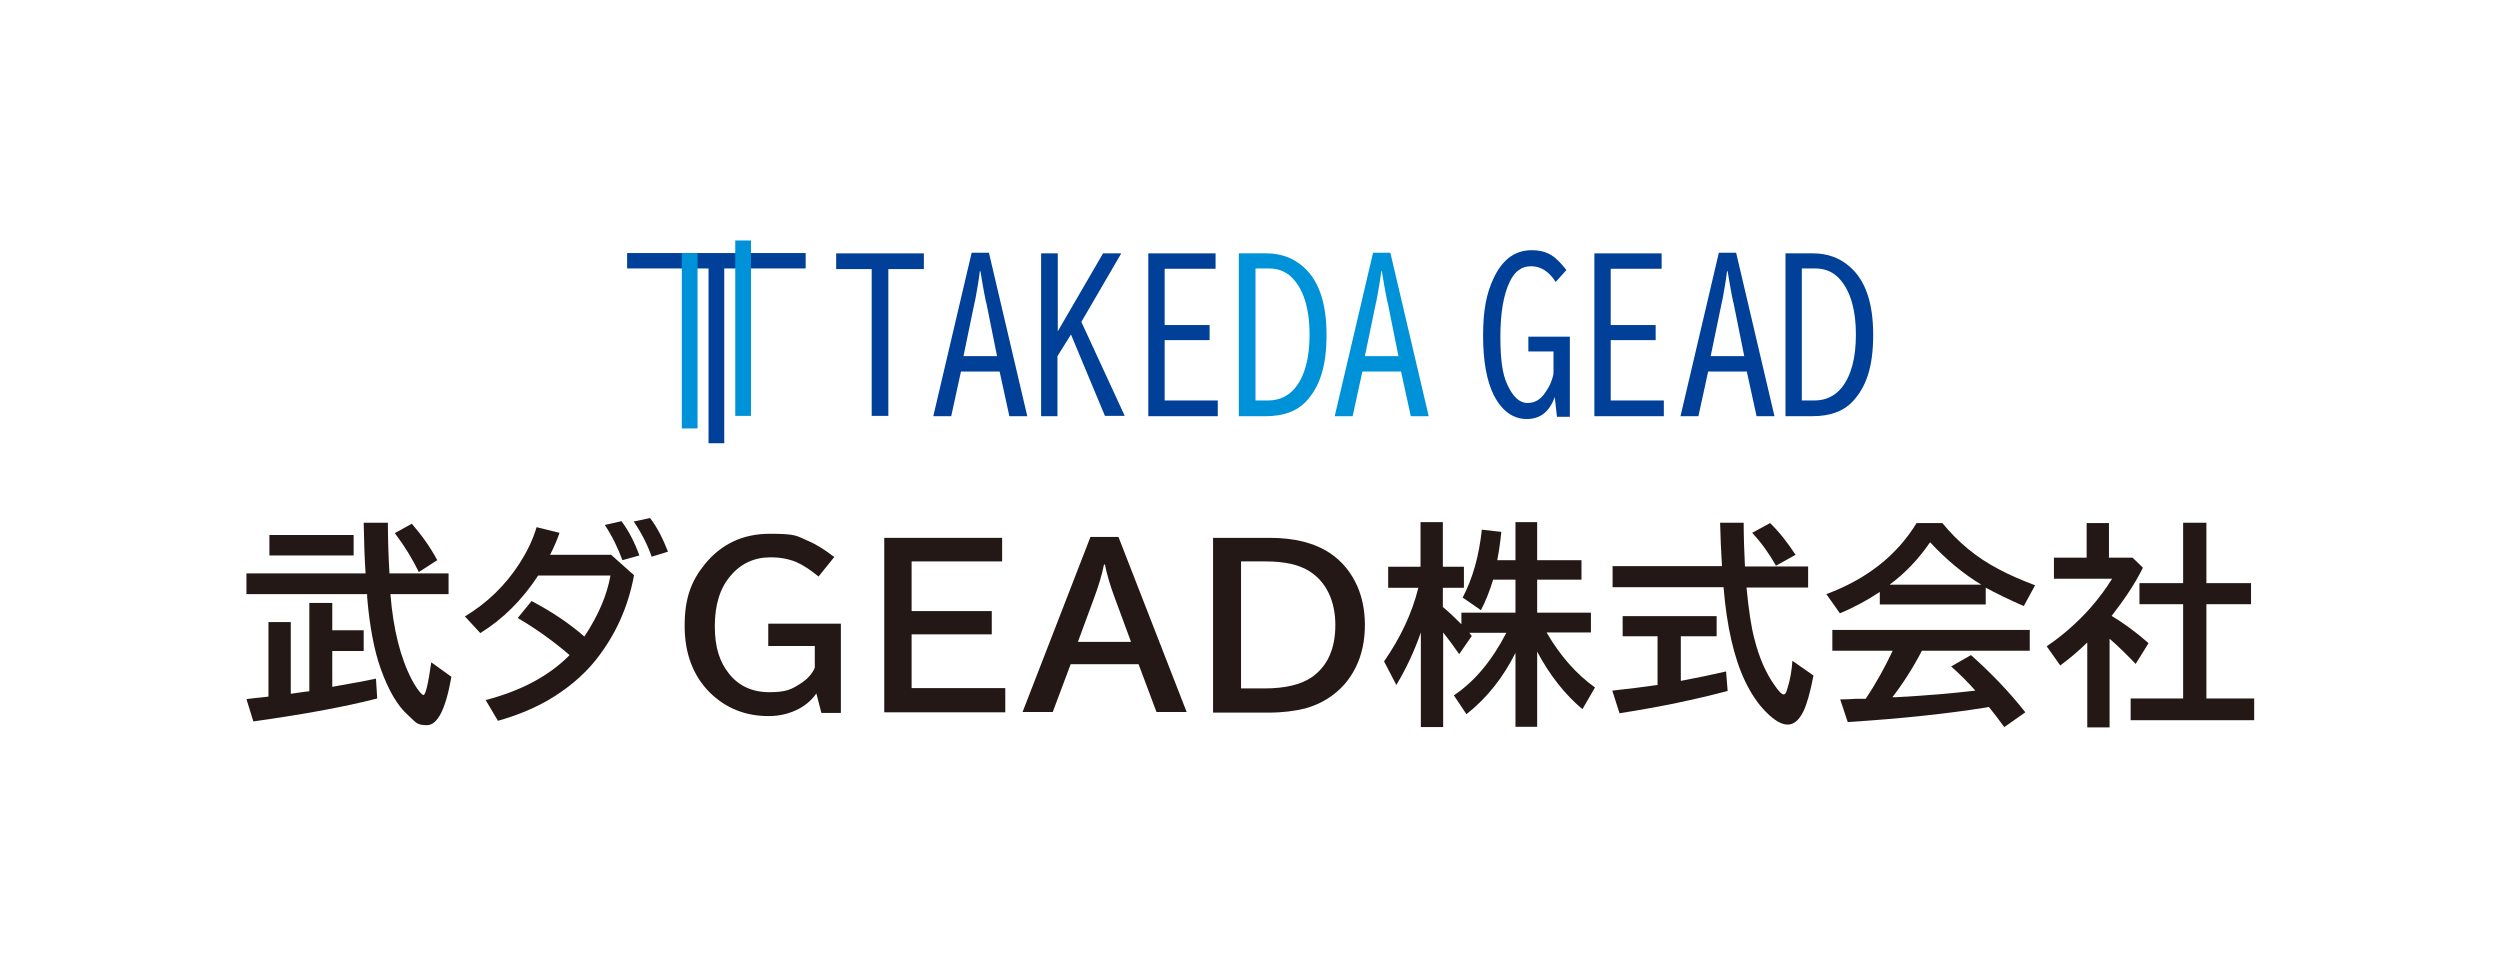
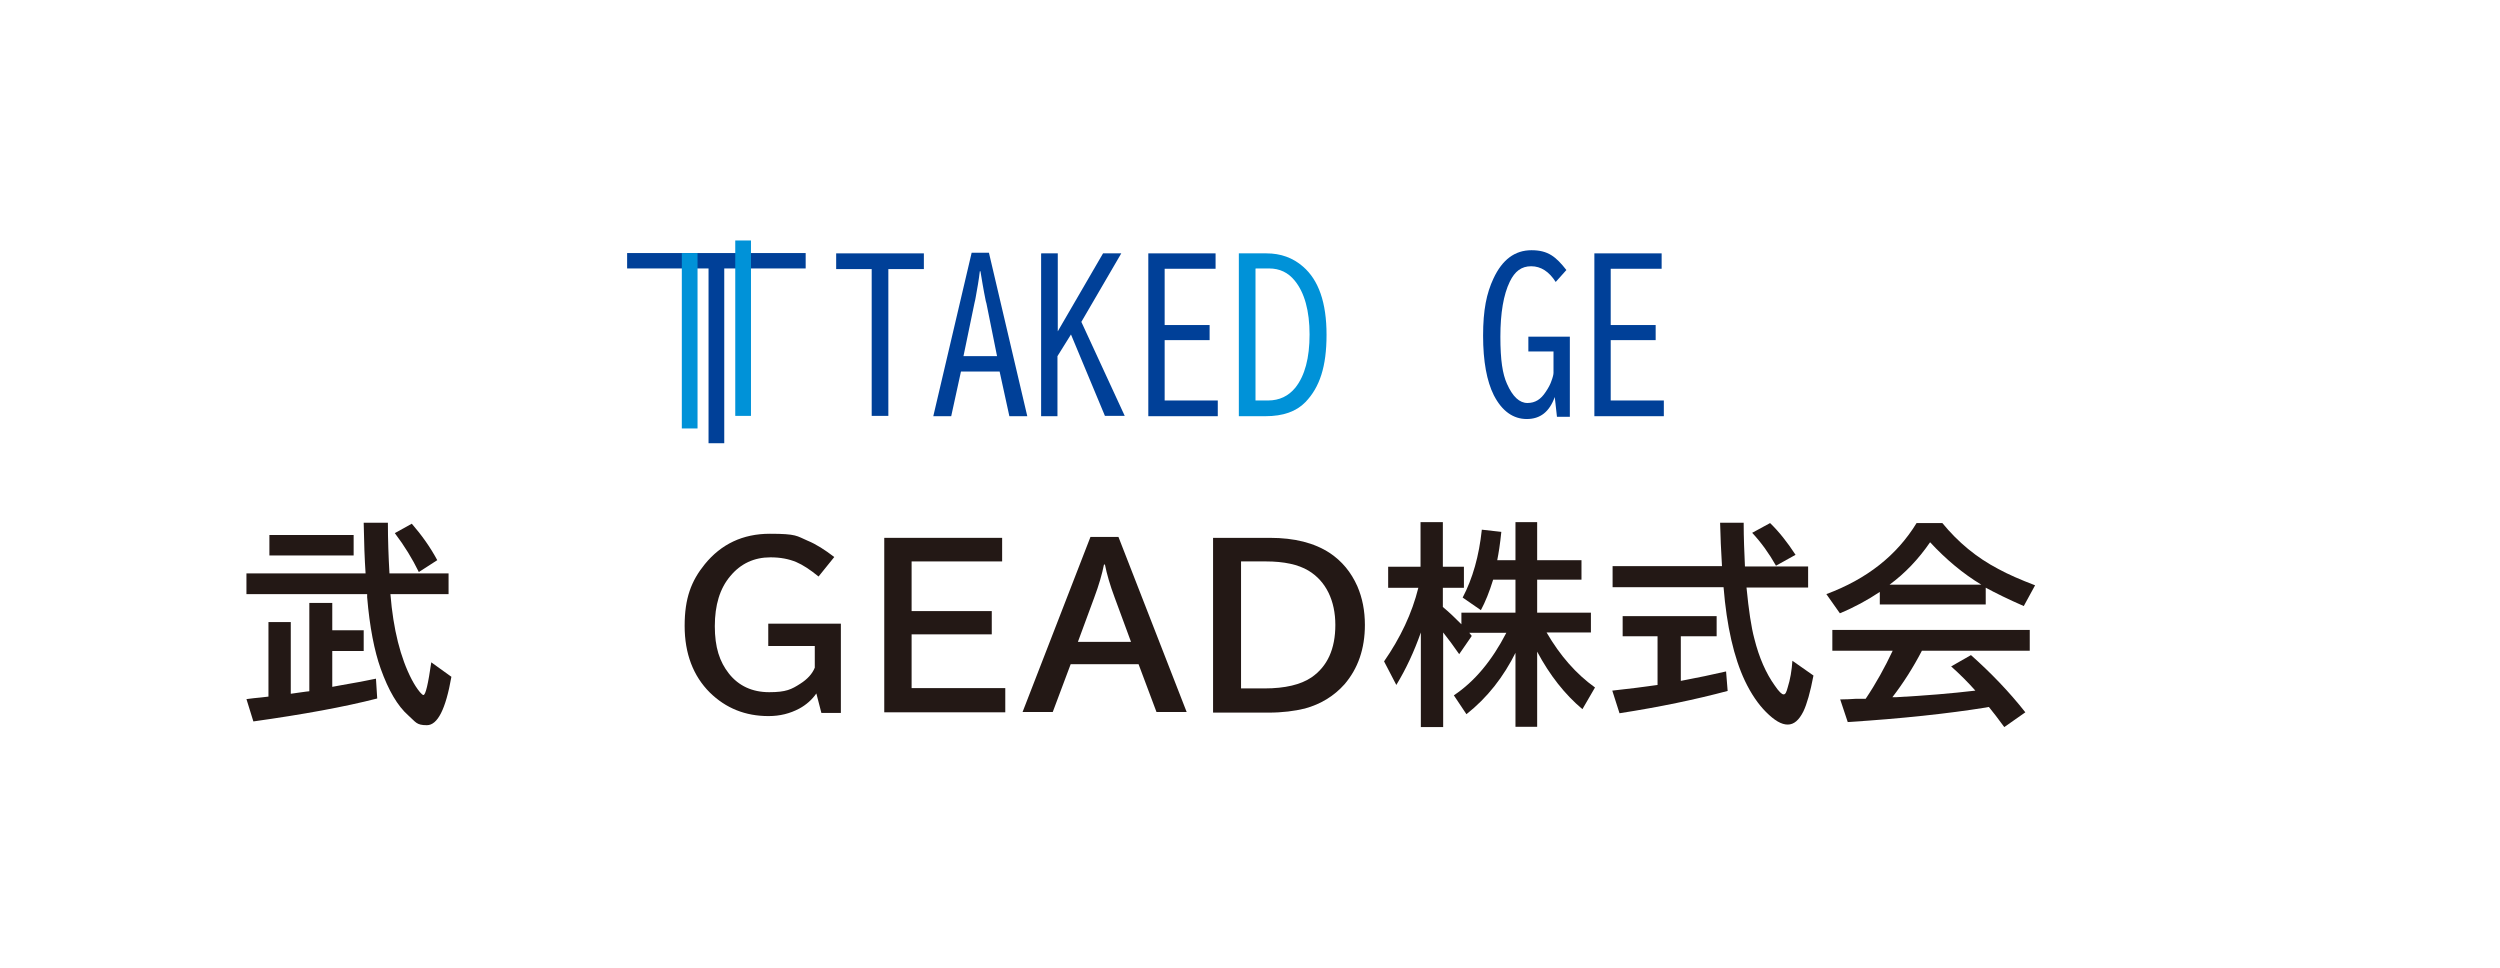
<svg xmlns="http://www.w3.org/2000/svg" version="1.1" viewBox="0 0 795.3 307.9">
  <defs>
    <style>
      .cls-1 {
        fill: #fff;
      }

      .cls-2 {
        fill: #0092d8;
      }

      .cls-3 {
        fill: #231815;
      }

      .cls-4 {
        fill: #004098;
      }
    </style>
  </defs>
  <g>
    <g id="_レイヤー_1" data-name="レイヤー_1">
      <g>
        <rect class="cls-1" x="0" y="0" width="795.3" height="307.9" />
        <g>
          <g>
            <g>
              <polygon class="cls-4" points="256.3 80.5 199.5 80.5 199.5 85.4 225.4 85.4 225.4 141 230.4 141 230.4 85.4 256.3 85.4 256.3 80.5" />
              <rect class="cls-2" x="216.9" y="80.5" width="5" height="55.8" />
              <rect class="cls-2" x="233.9" y="76.5" width="5" height="55.8" />
            </g>
            <g>
              <path class="cls-4" d="M266,80.6h27.9v5h-11.3v46.7h-5.3v-46.7h-11.3v-5Z" />
              <path class="cls-4" d="M309.1,80.4h5.5l12.2,52h-5.7l-3.1-14.2h-12.3l-3.1,14.2h-5.7l12.2-52ZM317.2,113.4l-3.4-16.9-.2-.7c-.8-3.9-1.3-7.1-1.7-9.5h-.2c-.3,2.7-.8,5.4-1.3,8.2-.1.5-.2,1.2-.4,1.9l-3.5,16.9h10.7Z" />
              <path class="cls-4" d="M331.3,80.6h5.2v24.8l14.4-24.8h5.8l-12.7,21.8,13.8,29.9h-6.3l-10.8-25.9-4.3,6.9v19.1h-5.2v-51.7Z" />
              <path class="cls-4" d="M365.3,80.6h21.4v4.9h-16.2v17.9h14.3v4.8h-14.3v19.2h16.9v5h-22.1v-51.7Z" />
              <path class="cls-2" d="M394.1,80.6h8.8c4.5,0,8.4,1.4,11.6,4.2,5,4.3,7.5,11.5,7.5,21.7s-2.2,16.7-6.7,21.4c-2.9,3-7.1,4.5-12.7,4.5h-8.5v-51.7ZM399.4,85.5v41.9h4c3.6,0,6.5-1.4,8.7-4.1,3-3.8,4.5-9.4,4.5-16.9s-1.6-13.3-4.7-17.1c-2.1-2.6-4.8-3.9-8.2-3.9h-4.2Z" />
-               <path class="cls-2" d="M436.8,80.4h5.5l12.2,52h-5.7l-3.1-14.2h-12.3l-3.1,14.2h-5.7l12.2-52ZM444.9,113.4l-3.4-16.9-.2-.7c-.8-3.9-1.3-7.1-1.7-9.5h-.2c-.3,2.7-.8,5.4-1.3,8.2-.1.5-.2,1.2-.4,1.9l-3.5,16.9h10.7Z" />
              <path class="cls-4" d="M495.3,132.6l-.7-6.3c-1.7,4.7-4.6,7-8.9,7s-7.9-2.5-10.5-7.6c-2.2-4.4-3.4-10.7-3.4-18.9s1.1-13.5,3.3-18.2c2.8-6,6.8-9,12.1-9s7.8,2.1,11.1,6.3l-3.4,3.8c-2.1-3.3-4.7-5-7.8-5s-5.2,1.6-6.8,4.9c-2,4.1-3,10-3,17.5s.7,11.9,2.1,15c1.8,4.1,4,6.1,6.5,6.1s4.3-1.2,5.8-3.5c.9-1.3,1.5-2.5,1.8-3.4.5-1.3.7-2.2.7-2.7v-6.8h-8v-4.7h13.2v25.5h-4.1Z" />
              <path class="cls-4" d="M507.2,80.6h21.4v4.9h-16.2v17.9h14.3v4.8h-14.3v19.2h16.9v5h-22.1v-51.7Z" />
-               <path class="cls-4" d="M546.8,80.4h5.5l12.2,52h-5.7l-3.1-14.2h-12.3l-3.1,14.2h-5.7l12.2-52ZM554.9,113.4l-3.4-16.9-.2-.7c-.8-3.9-1.3-7.1-1.7-9.5h-.2c-.3,2.7-.8,5.4-1.3,8.2-.1.5-.2,1.2-.4,1.9l-3.5,16.9h10.7Z" />
-               <path class="cls-4" d="M568,80.6h8.8c4.5,0,8.4,1.4,11.6,4.2,5,4.3,7.5,11.5,7.5,21.7s-2.2,16.7-6.7,21.4c-2.9,3-7.1,4.5-12.7,4.5h-8.5v-51.7ZM573.2,85.5v41.9h4c3.6,0,6.5-1.4,8.7-4.1,3-3.8,4.5-9.4,4.5-16.9s-1.6-13.3-4.7-17.1c-2.1-2.6-4.8-3.9-8.2-3.9h-4.2Z" />
            </g>
          </g>
          <g>
-             <path class="cls-3" d="M671.7,195.9c3.7,2.2,7.7,5.1,11.8,8.7l-4.1,6.6c-2.8-2.9-5.5-5.6-8.3-8v28.2h-7.1v-27c-2.8,2.7-5.6,5.1-8.6,7.3l-4.3-6.1c5-3.4,9.6-7.4,13.8-12.1,2.8-3.2,5.1-6.3,7-9.4h-18.5v-6.7h10.4v-11h7.1v11h7.5l3.3,3.2c-2.4,4.9-5.8,10-10,15.4ZM694.5,185.5v-19.2h7.4v19.2h14.2v6.7h-14.2v30h15.2v6.9h-39.3v-6.9h16.7v-30h-13.9v-6.7h13.9Z" />
            <path class="cls-3" d="M123.6,182.4h19.1v6.6h-18.5c.9,11.2,3.2,20.3,6.8,27.2.8,1.5,1.6,2.8,2.6,4,.5.6.9.9,1.1.9.7,0,1.5-3.5,2.5-10.4l6.4,4.6c-1.8,10.3-4.4,15.4-7.8,15.4s-3.5-1-5.9-3.1c-3.4-3-6.3-7.9-8.8-14.9-2-5.6-3.5-13.2-4.3-22.7v-1h-38.4v-6.6h37.9c-.3-4.5-.5-9.9-.6-16.1h7.7c0,5.5.2,10.9.5,16.1ZM105.7,200.5h10v6.6h-10v11.4l2.7-.5c4.1-.7,7.9-1.4,11.2-2.1l.4,6.3c-10.5,2.7-23.7,5.1-39.4,7.3l-2.2-7.1c1.6-.2,3-.4,4.4-.5l2.6-.3v-23.7h7.1v22.8l2.8-.4c1.6-.2,2.7-.4,3.1-.4v-28.1h7.3v9ZM85.7,170.2h26.8v6.5h-26.8v-6.5ZM133.2,181.9c-2-4.1-4.5-8.2-7.6-12.3l5.4-3c3.2,3.7,5.9,7.5,8.1,11.6l-5.9,3.8Z" />
-             <path class="cls-3" d="M194.2,176.3l7.5,6.7c-1.9,10.3-6,19.2-12.2,27-4,5-9.2,9.3-15.4,12.9-4.8,2.7-10,4.8-15.7,6.4l-3.9-6.6c11.5-3,20.3-7.8,26.7-14.3-5-4.3-10.5-8.3-16.5-11.8l4.4-5.4c6.5,3.4,12.1,7.2,16.8,11.3,4.5-6.8,7.2-13.2,8.3-19.4h-23c-5.1,7.8-11.3,13.9-18.4,18.3l-4.9-5.3c7.1-4.3,12.9-9.9,17.4-16.9,2.3-3.6,4.2-7.4,5.4-11.5l7.3,1.8c-.7,2.1-1.7,4.4-3,7h19.3ZM198,178.2c-1.4-3.8-3.2-7.6-5.6-11.2l5.3-1.2c2.2,2.9,4.1,6.5,5.7,10.9l-5.4,1.5ZM207.3,177.1c-1.3-3.8-3.2-7.5-5.7-11.2l5.2-1.1c2.3,3,4.1,6.6,5.7,10.7l-5.2,1.6Z" />
            <g>
              <path class="cls-3" d="M261.3,226.8l-1.6-6.2c-1.4,2-3.2,3.6-5.4,4.8-3,1.6-6.2,2.4-9.8,2.4-7.4,0-13.6-2.5-18.7-7.5-5.3-5.3-8-12.4-8-21.2s2.1-14.3,6.4-19.6c5.2-6.4,12.1-9.7,20.7-9.7s8.5.7,12,2.2c2.7,1.1,5.5,2.9,8.5,5.2l-5,6.2c-2.7-2.2-5-3.7-7.1-4.6-2.4-1-5.1-1.5-8.2-1.5-5.2,0-9.5,2-12.8,6-3.3,3.9-4.9,9.2-4.9,15.9s1.5,11.3,4.5,15.1c3.1,3.9,7.4,5.9,12.8,5.9s7.1-.9,9.9-2.7c2.2-1.4,3.8-3.1,4.6-5.1v-6.9h-14.8v-7.1h23.1v28.4h-6.4Z" />
              <path class="cls-3" d="M281.2,171.1h37.6v7.5h-28.8v15.8h25.5v7.4h-25.5v17.1h29.8v7.7h-38.5v-55.5Z" />
              <path class="cls-3" d="M346.9,170.8h8.9l21.7,55.7h-9.6l-5.7-15.2h-21.6l-5.7,15.2h-9.6l21.6-55.7ZM359.8,204.2l-5.2-14.1c-1.5-4-2.5-7.5-3.1-10.5h-.3c-.6,3-1.6,6.5-3.1,10.5l-5.2,14.1h16.8Z" />
              <path class="cls-3" d="M385.9,171.1h18.1c7.8,0,14.1,1.6,19,4.8,3.9,2.6,6.8,6.1,8.8,10.6,1.6,3.7,2.4,7.8,2.4,12.3,0,7.6-2.2,13.9-6.5,18.9-3.3,3.7-7.5,6.3-12.6,7.7-3.3.8-7.1,1.3-11.6,1.3h-17.6v-55.5ZM394.8,178.6v40.4h7.5c6.5,0,11.5-1.2,14.9-3.5,5.1-3.5,7.6-9.1,7.6-16.7s-2.9-13.9-8.6-17.3c-3.2-1.9-7.7-2.9-13.5-2.9h-7.9Z" />
            </g>
            <path class="cls-3" d="M482.3,207.3c-4,8.1-9.2,14.7-15.8,19.9l-4-6c6.6-4.4,12.1-11,16.7-19.9h-11.8c.2.3.5.6.8,1l-4,5.8c-1.8-2.6-3.5-4.9-5.1-6.9v30.1h-7.1v-30.1c-2.1,6-4.7,11.6-7.8,16.7l-3.9-7.5c5.2-7.5,8.9-15.3,10.9-23.4h-9.6v-6.7h10.3v-14.2h7.1v14.2h6.7v6.7h-6.7v6.1c2.2,1.8,4.1,3.7,5.9,5.5v-3.7h17.2v-10.5h-7.1c-1.2,3.9-2.5,7.1-3.9,9.7l-5.8-4c3.2-6.1,5.2-13.2,6.1-21.6l6.2.7c-.4,4-.9,7-1.3,9h5.8v-12.1h6.9v12.1h14.1v6.2h-14.1v10.5h17.1v6.3h-14.1c4.3,7.4,9.4,13.2,15.4,17.5l-4,6.9c-5.6-4.7-10.4-10.8-14.4-18.3v23.9h-6.9v-24.1Z" />
            <path class="cls-3" d="M534.7,202.3v14.3c5.3-1,10.1-2,14.4-3l.5,6.2c-10.1,2.7-21.5,5.1-34.4,7.1l-2.3-7.2c5.5-.6,10.3-1.2,14.4-1.8v-15.5h-11.1v-6.4h29.9v6.4h-11.4ZM555.1,180.2h20.1v6.7h-19.6c.7,7.2,1.5,12.6,2.5,16.3,1.5,6,3.7,11,6.5,14.9,1.3,1.9,2.2,2.8,2.8,2.8s.9-.7,1.3-2.2c.8-2.5,1.3-5.4,1.5-8.5l6.7,4.7c-1,5.3-2.1,9.1-3.2,11.4-1.4,2.8-3,4.2-5,4.2s-4.2-1.3-6.9-4c-2.4-2.4-4.7-5.7-6.7-9.9-3.5-7.4-5.8-17.4-6.8-29.8h-35.3v-6.7h34.8c-.3-4.9-.5-9.5-.6-13.8h7.5c0,4.8.2,9.4.4,13.8ZM565,180c-2.2-3.9-4.7-7.4-7.6-10.5l5.7-3.1c2.8,2.7,5.5,6.1,8.1,10.1l-6.3,3.5Z" />
            <path class="cls-3" d="M631.7,186.8v5.5h-33.7v-4c-3.9,2.6-8.1,4.9-12.7,6.8l-4.3-6.1c12.9-4.8,22.4-12.3,28.7-22.6h8.2c5,6.1,10.9,11,17.8,14.6,3.1,1.7,7,3.4,11.7,5.2l-3.6,6.6c-4.8-2.1-8.9-4.1-12.2-5.9ZM611.4,207c-2.8,5.4-6,10.4-9.4,14.8h1.1c9.3-.5,17.7-1.2,25.3-2.1-2.3-2.6-4.9-5.2-7.7-7.7l6.3-3.6c6.3,5.6,12.1,11.6,17.3,18.2l-6.7,4.7c-1.9-2.6-3.5-4.7-4.9-6.4l-1.1.2c-11.9,1.9-26.5,3.5-43.8,4.6l-2.4-7.2c1.8,0,3.4-.1,5-.2h3.1c3.3-4.9,6.1-10,8.6-15.3h-19.2v-6.6h62.8v6.6h-34.4ZM630.3,186c-5.8-3.5-11.2-8-16.3-13.5-3.7,5.4-8,9.9-12.9,13.5h29.2Z" />
          </g>
        </g>
      </g>
    </g>
  </g>
</svg>